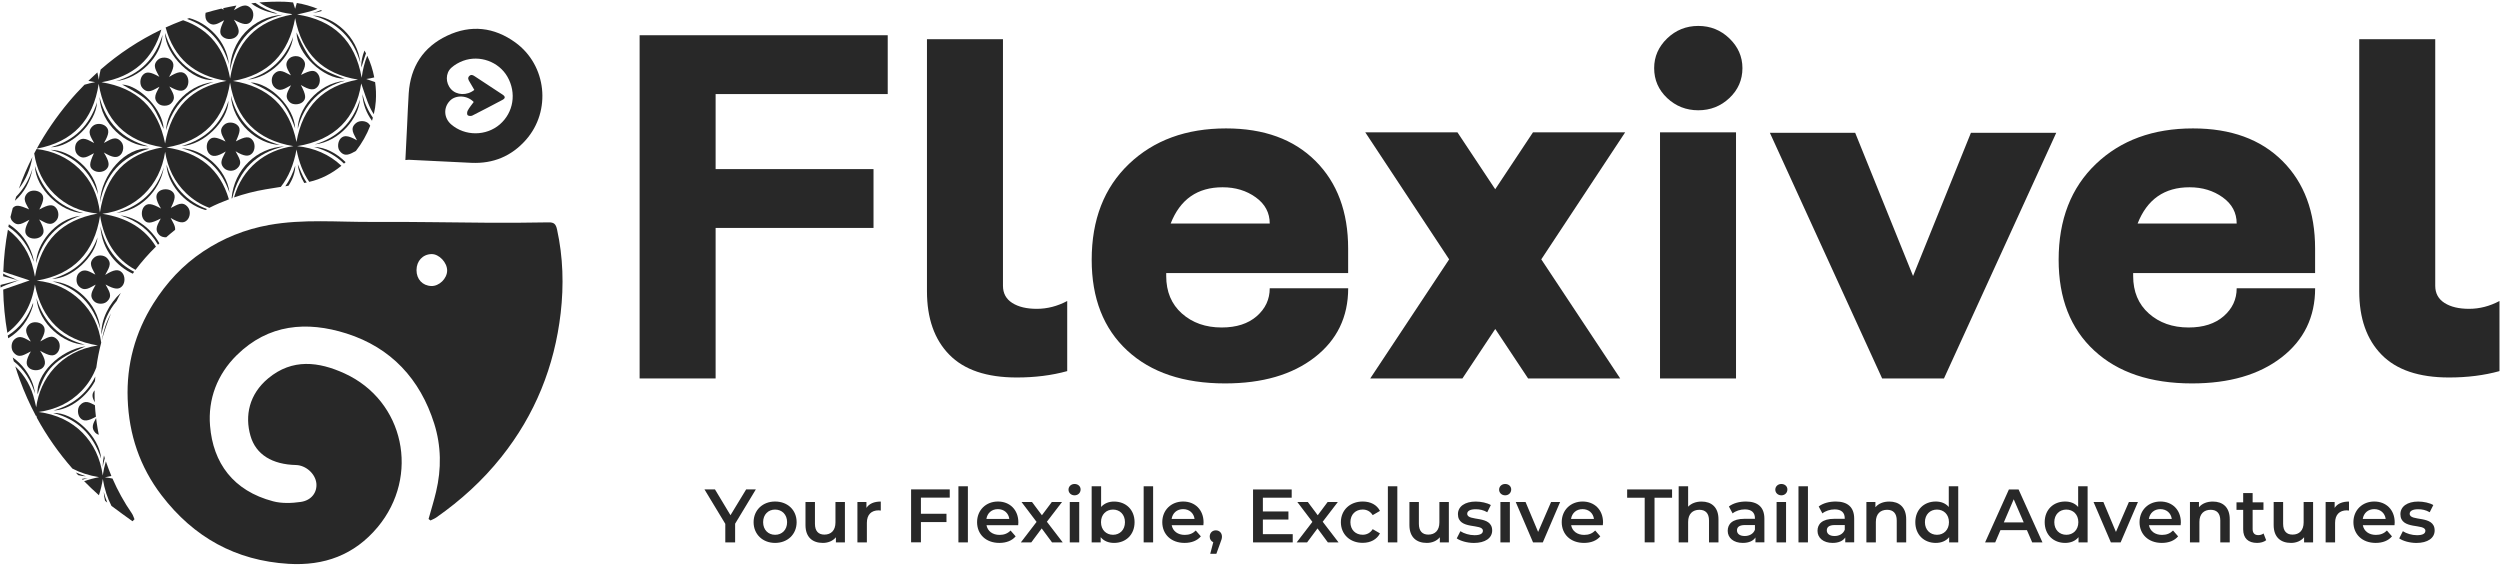
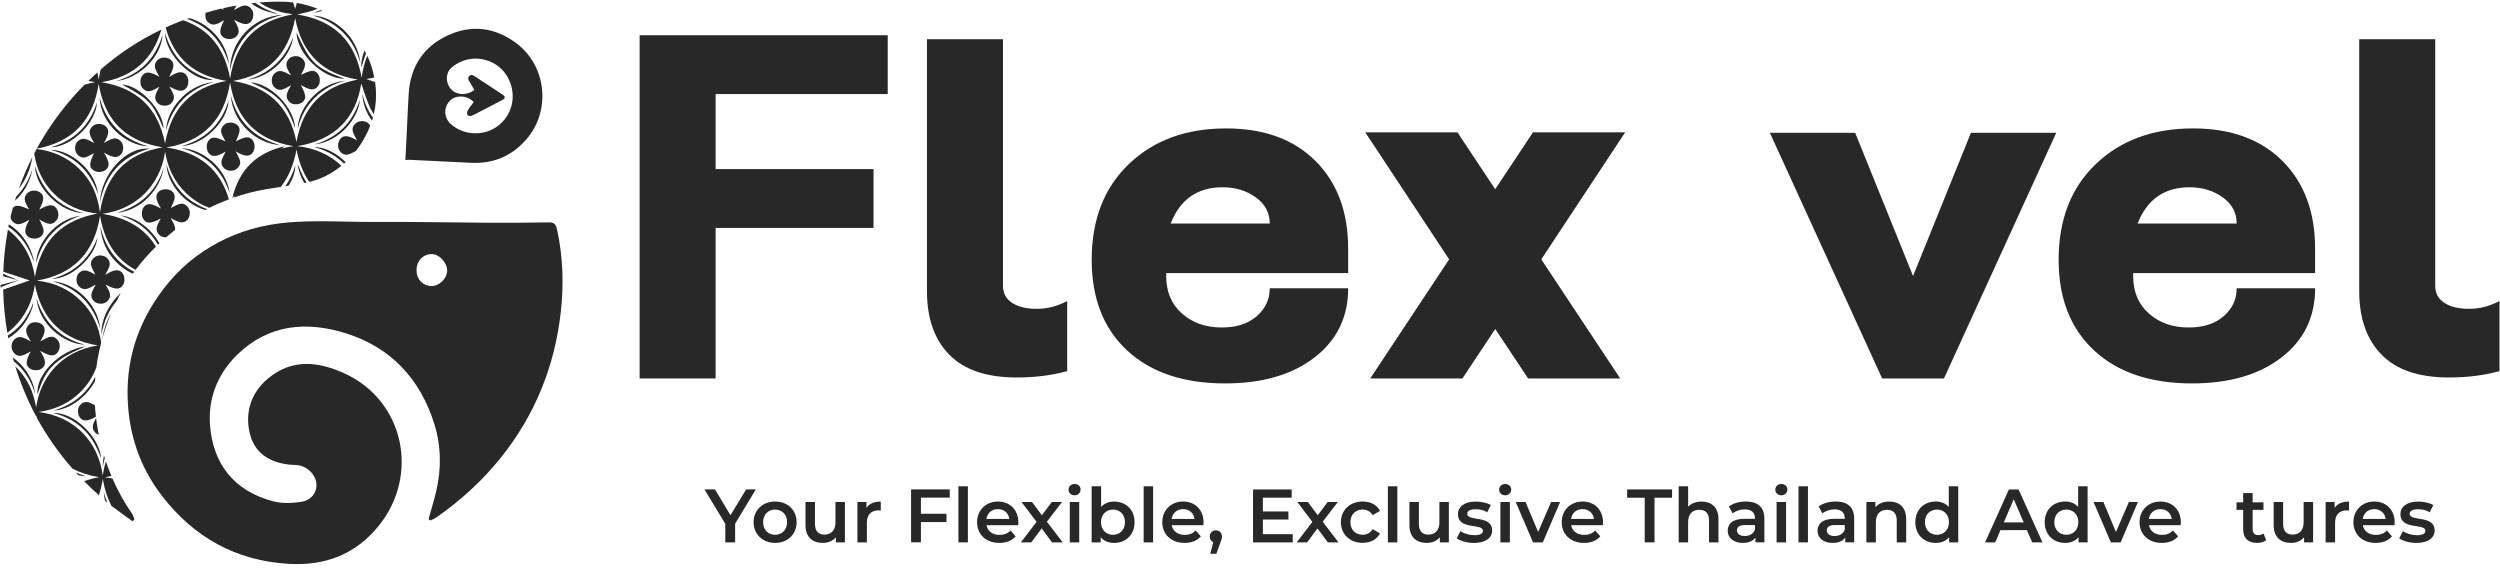
<svg xmlns="http://www.w3.org/2000/svg" width="674" height="153" viewBox="0 0 674 153" fill="none">
  <path d="M198.19 141.19V146.23H195.54V141.23L189.93 131.95H192.76L196.94 138.9L201.16 131.95H203.77L198.19 141.19Z" fill="#282828" />
  <path d="M203.17 140.78C203.17 137.52 205.62 135.21 208.96 135.21C212.35 135.21 214.77 137.51 214.77 140.78C214.77 144.05 212.34 146.37 208.96 146.37C205.62 146.37 203.17 144.05 203.17 140.78ZM212.2 140.78C212.2 138.7 210.81 137.38 208.96 137.38C207.13 137.38 205.74 138.7 205.74 140.78C205.74 142.86 207.13 144.18 208.96 144.18C210.81 144.19 212.2 142.86 212.2 140.78Z" fill="#282828" />
  <path d="M227.79 135.34V146.23H225.36V144.84C224.55 145.84 223.26 146.37 221.85 146.37C219.06 146.37 217.16 144.84 217.16 141.56V135.34H219.71V141.21C219.71 143.19 220.65 144.13 222.26 144.13C224.04 144.13 225.24 143.03 225.24 140.84V135.34H227.79Z" fill="#282828" />
  <path d="M237.46 135.22V137.65C237.24 137.61 237.06 137.59 236.87 137.59C234.93 137.59 233.71 138.73 233.71 140.95V146.23H231.16V135.34H233.59V136.93C234.32 135.79 235.64 135.22 237.46 135.22Z" fill="#282828" />
  <path d="M248.28 134.17V138.51H255.17V140.75H248.28V146.21H245.63V131.94H256.05V134.16H248.28V134.17Z" fill="#282828" />
  <path d="M258.39 131.1H260.94V146.23H258.39V131.1Z" fill="#282828" />
  <path d="M274.5 141.6H265.96C266.26 143.19 267.59 144.21 269.49 144.21C270.71 144.21 271.67 143.82 272.45 143.03L273.82 144.6C272.84 145.76 271.31 146.37 269.43 146.37C265.78 146.37 263.42 144.03 263.42 140.78C263.42 137.53 265.81 135.21 269.05 135.21C272.23 135.21 274.55 137.43 274.55 140.84C274.53 141.05 274.51 141.35 274.5 141.6ZM265.93 139.91H272.11C271.91 138.34 270.7 137.26 269.03 137.26C267.38 137.26 266.18 138.31 265.93 139.91Z" fill="#282828" />
  <path d="M283.63 146.23L280.84 142.46L278.03 146.23H275.22L279.46 140.7L275.4 135.34H278.23L280.9 138.91L283.57 135.34H286.32L282.24 140.66L286.51 146.23H283.63Z" fill="#282828" />
  <path d="M288.07 132.01C288.07 131.15 288.77 130.48 289.7 130.48C290.64 130.48 291.33 131.11 291.33 131.95C291.33 132.85 290.66 133.54 289.7 133.54C288.76 133.54 288.07 132.87 288.07 132.01ZM288.41 135.34H290.96V146.23H288.41V135.34Z" fill="#282828" />
  <path d="M305.88 140.78C305.88 144.16 303.53 146.37 300.35 146.37C298.86 146.37 297.6 145.86 296.74 144.82V146.23H294.31V131.1H296.86V136.67C297.74 135.69 298.96 135.22 300.35 135.22C303.53 135.22 305.88 137.4 305.88 140.78ZM303.29 140.78C303.29 138.7 301.9 137.38 300.07 137.38C298.24 137.38 296.83 138.7 296.83 140.78C296.83 142.86 298.24 144.18 300.07 144.18C301.9 144.18 303.29 142.86 303.29 140.78Z" fill="#282828" />
  <path d="M308.33 131.1H310.88V146.23H308.33V131.1Z" fill="#282828" />
  <path d="M324.43 141.6H315.89C316.19 143.19 317.52 144.21 319.42 144.21C320.64 144.21 321.6 143.82 322.38 143.03L323.75 144.6C322.77 145.76 321.24 146.37 319.36 146.37C315.71 146.37 313.35 144.03 313.35 140.78C313.35 137.53 315.74 135.21 318.98 135.21C322.16 135.21 324.48 137.43 324.48 140.84C324.47 141.05 324.45 141.35 324.43 141.6ZM315.87 139.91H322.05C321.85 138.34 320.64 137.26 318.97 137.26C317.32 137.26 316.12 138.31 315.87 139.91Z" fill="#282828" />
  <path d="M329.44 144.68C329.44 145.13 329.34 145.49 328.97 146.43L327.93 149.3H326.28L327.1 146.18C326.53 145.93 326.14 145.4 326.14 144.67C326.14 143.65 326.85 142.98 327.79 142.98C328.74 142.98 329.44 143.68 329.44 144.68Z" fill="#282828" />
  <path d="M348.52 144.01V146.23H337.82V131.96H348.24V134.18H340.47V137.89H347.36V140.07H340.47V144.01H348.52Z" fill="#282828" />
  <path d="M357.99 146.23L355.2 142.46L352.39 146.23H349.58L353.82 140.7L349.76 135.34H352.59L355.26 138.91L357.93 135.34H360.68L356.6 140.66L360.87 146.23H357.99Z" fill="#282828" />
  <path d="M361.5 140.78C361.5 137.52 363.95 135.21 367.39 135.21C369.51 135.21 371.2 136.09 372.04 137.74L370.08 138.88C369.43 137.84 368.45 137.37 367.37 137.37C365.49 137.37 364.07 138.68 364.07 140.77C364.07 142.89 365.5 144.17 367.37 144.17C368.45 144.17 369.43 143.7 370.08 142.66L372.04 143.8C371.2 145.43 369.51 146.35 367.39 146.35C363.95 146.37 361.5 144.05 361.5 140.78Z" fill="#282828" />
  <path d="M374.17 131.1H376.72V146.23H374.17V131.1Z" fill="#282828" />
  <path d="M390.61 135.34V146.23H388.18V144.84C387.36 145.84 386.08 146.37 384.67 146.37C381.88 146.37 379.98 144.84 379.98 141.56V135.34H382.53V141.21C382.53 143.19 383.47 144.13 385.08 144.13C386.85 144.13 388.06 143.03 388.06 140.84V135.34H390.61Z" fill="#282828" />
  <path d="M392.74 145.15L393.72 143.21C394.68 143.84 396.15 144.29 397.51 144.29C399.12 144.29 399.79 143.84 399.79 143.09C399.79 141.01 393.06 142.97 393.06 138.62C393.06 136.56 394.92 135.22 397.85 135.22C399.3 135.22 400.95 135.57 401.93 136.16L400.96 138.1C399.92 137.49 398.88 137.29 397.84 137.29C396.29 137.29 395.56 137.8 395.56 138.51C395.56 140.71 402.29 138.75 402.29 143.02C402.29 145.06 400.41 146.38 397.35 146.38C395.54 146.37 393.72 145.84 392.74 145.15Z" fill="#282828" />
  <path d="M404.16 132.01C404.16 131.15 404.86 130.48 405.79 130.48C406.73 130.48 407.42 131.11 407.42 131.95C407.42 132.85 406.75 133.54 405.79 133.54C404.86 133.54 404.16 132.87 404.16 132.01ZM404.51 135.34H407.06V146.23H404.51V135.34Z" fill="#282828" />
  <path d="M420.61 135.34L415.94 146.23H413.31L408.64 135.34H411.29L414.68 143.41L418.17 135.34H420.61Z" fill="#282828" />
  <path d="M432.12 141.6H423.58C423.88 143.19 425.21 144.21 427.11 144.21C428.33 144.21 429.29 143.82 430.07 143.03L431.44 144.6C430.46 145.76 428.93 146.37 427.05 146.37C423.4 146.37 421.04 144.03 421.04 140.78C421.04 137.53 423.43 135.21 426.67 135.21C429.85 135.21 432.18 137.43 432.18 140.84C432.16 141.05 432.14 141.35 432.12 141.6ZM423.55 139.91H429.73C429.53 138.34 428.32 137.26 426.65 137.26C425 137.26 423.8 138.31 423.55 139.91Z" fill="#282828" />
  <path d="M443.41 134.19H438.68V131.95H450.79V134.19H446.06V146.22H443.41V134.19Z" fill="#282828" />
  <path d="M463.3 139.99V146.23H460.75V140.32C460.75 138.38 459.79 137.44 458.16 137.44C456.34 137.44 455.12 138.54 455.12 140.72V146.23H452.57V131.1H455.12V136.61C455.96 135.71 457.24 135.22 458.75 135.22C461.36 135.22 463.3 136.7 463.3 139.99Z" fill="#282828" />
  <path d="M475.68 139.84V146.22H473.27V144.9C472.66 145.84 471.48 146.37 469.85 146.37C467.36 146.37 465.79 145.01 465.79 143.11C465.79 141.3 467.01 139.87 470.32 139.87H473.13V139.7C473.13 138.21 472.23 137.33 470.42 137.33C469.2 137.33 467.93 137.74 467.11 138.41L466.11 136.55C467.27 135.65 468.96 135.21 470.72 135.21C473.87 135.22 475.68 136.7 475.68 139.84ZM473.13 142.82V141.55H470.5C468.77 141.55 468.29 142.2 468.29 143C468.29 143.92 469.06 144.51 470.37 144.51C471.62 144.51 472.71 143.94 473.13 142.82Z" fill="#282828" />
  <path d="M478.62 132.01C478.62 131.15 479.32 130.48 480.25 130.48C481.19 130.48 481.88 131.11 481.88 131.95C481.88 132.85 481.21 133.54 480.25 133.54C479.32 133.54 478.62 132.87 478.62 132.01ZM478.97 135.34H481.52V146.23H478.97V135.34Z" fill="#282828" />
  <path d="M484.87 131.1H487.42V146.23H484.87V131.1Z" fill="#282828" />
  <path d="M499.89 139.84V146.22H497.48V144.9C496.87 145.84 495.69 146.37 494.06 146.37C491.57 146.37 490 145.01 490 143.11C490 141.3 491.23 139.87 494.53 139.87H497.34V139.7C497.34 138.21 496.44 137.33 494.63 137.33C493.41 137.33 492.14 137.74 491.32 138.41L490.32 136.55C491.48 135.65 493.18 135.21 494.93 135.21C498.08 135.22 499.89 136.7 499.89 139.84ZM497.35 142.82V141.55H494.72C492.99 141.55 492.51 142.2 492.51 143C492.51 143.92 493.28 144.51 494.59 144.51C495.84 144.51 496.92 143.94 497.35 142.82Z" fill="#282828" />
  <path d="M513.91 139.99V146.23H511.36V140.32C511.36 138.38 510.4 137.44 508.77 137.44C506.95 137.44 505.73 138.54 505.73 140.72V146.23H503.18V135.34H505.61V136.75C506.44 135.75 507.77 135.22 509.36 135.22C511.97 135.22 513.91 136.7 513.91 139.99Z" fill="#282828" />
  <path d="M527.94 131.1V146.23H525.49V144.82C524.63 145.86 523.37 146.37 521.88 146.37C518.72 146.37 516.37 144.17 516.37 140.78C516.37 137.4 518.72 135.21 521.88 135.21C523.29 135.21 524.53 135.68 525.39 136.68V131.09H527.94V131.1ZM525.44 140.78C525.44 138.7 524.03 137.38 522.2 137.38C520.36 137.38 518.96 138.7 518.96 140.78C518.96 142.86 520.37 144.18 522.2 144.18C524.03 144.19 525.44 142.86 525.44 140.78Z" fill="#282828" />
  <path d="M546.46 142.93H539.32L537.91 146.23H535.18L541.6 131.96H544.21L550.65 146.23H547.88L546.46 142.93ZM545.59 140.84L542.9 134.6L540.23 140.84H545.59Z" fill="#282828" />
  <path d="M562.82 131.1V146.23H560.37V144.82C559.51 145.86 558.25 146.37 556.76 146.37C553.6 146.37 551.25 144.17 551.25 140.78C551.25 137.4 553.6 135.21 556.76 135.21C558.17 135.21 559.41 135.68 560.27 136.68V131.09H562.82V131.1ZM560.32 140.78C560.32 138.7 558.91 137.38 557.08 137.38C555.24 137.38 553.84 138.7 553.84 140.78C553.84 142.86 555.25 144.18 557.08 144.18C558.91 144.19 560.32 142.86 560.32 140.78Z" fill="#282828" />
  <path d="M576.39 135.34L571.72 146.23H569.09L564.42 135.34H567.07L570.46 143.41L573.95 135.34H576.39Z" fill="#282828" />
  <path d="M587.9 141.6H579.36C579.66 143.19 580.99 144.21 582.89 144.21C584.11 144.21 585.07 143.82 585.85 143.03L587.22 144.6C586.24 145.76 584.71 146.37 582.83 146.37C579.18 146.37 576.82 144.03 576.82 140.78C576.82 137.53 579.21 135.21 582.45 135.21C585.63 135.21 587.96 137.43 587.96 140.84C587.94 141.05 587.92 141.35 587.9 141.6ZM579.33 139.91H585.51C585.31 138.34 584.1 137.26 582.43 137.26C580.78 137.26 579.58 138.31 579.33 139.91Z" fill="#282828" />
-   <path d="M601.14 139.99V146.23H598.59V140.32C598.59 138.38 597.63 137.44 596 137.44C594.18 137.44 592.96 138.54 592.96 140.72V146.23H590.41V135.34H592.84V136.75C593.67 135.75 595 135.22 596.59 135.22C599.2 135.22 601.14 136.7 601.14 139.99Z" fill="#282828" />
  <path d="M610.96 145.64C610.35 146.13 609.43 146.37 608.51 146.37C606.12 146.37 604.76 145.11 604.76 142.7V137.46H602.96V135.42H604.76V132.93H607.31V135.42H610.23V137.46H607.31V142.64C607.31 143.7 607.84 144.27 608.82 144.27C609.35 144.27 609.86 144.13 610.25 143.82L610.96 145.64Z" fill="#282828" />
  <path d="M623.61 135.34V146.23H621.18V144.84C620.36 145.84 619.08 146.37 617.67 146.37C614.88 146.37 612.98 144.84 612.98 141.56V135.34H615.53V141.21C615.53 143.19 616.47 144.13 618.08 144.13C619.85 144.13 621.06 143.03 621.06 140.84V135.34H623.61Z" fill="#282828" />
  <path d="M633.29 135.22V137.65C633.07 137.61 632.89 137.59 632.7 137.59C630.76 137.59 629.54 138.73 629.54 140.95V146.23H626.99V135.34H629.42V136.93C630.15 135.79 631.48 135.22 633.29 135.22Z" fill="#282828" />
  <path d="M645.56 141.6H637.02C637.32 143.19 638.65 144.21 640.55 144.21C641.77 144.21 642.73 143.82 643.51 143.03L644.88 144.6C643.9 145.76 642.37 146.37 640.49 146.37C636.84 146.37 634.48 144.03 634.48 140.78C634.48 137.53 636.87 135.21 640.11 135.21C643.29 135.21 645.61 137.43 645.61 140.84C645.6 141.05 645.58 141.35 645.56 141.6ZM637 139.91H643.18C642.98 138.34 641.77 137.26 640.1 137.26C638.45 137.26 637.24 138.31 637 139.91Z" fill="#282828" />
  <path d="M646.83 145.15L647.81 143.21C648.77 143.84 650.24 144.29 651.6 144.29C653.21 144.29 653.88 143.84 653.88 143.09C653.88 141.01 647.15 142.97 647.15 138.62C647.15 136.56 649.01 135.22 651.94 135.22C653.39 135.22 655.04 135.57 656.02 136.16L655.05 138.1C654.01 137.49 652.97 137.29 651.93 137.29C650.38 137.29 649.65 137.8 649.65 138.51C649.65 140.71 656.38 138.75 656.38 143.02C656.38 145.06 654.5 146.38 651.44 146.38C649.63 146.37 647.81 145.84 646.83 145.15Z" fill="#282828" />
  <path d="M172.44 102.04V9.5H239.33V25.36H192.93V45.59H235.5V61.45H192.93V102.03H172.44V102.04Z" fill="#282828" />
  <path d="M249.91 78.51V10.56H270.4V77.05C270.4 79.08 271.24 80.62 272.91 81.68C274.58 82.74 276.79 83.26 279.52 83.26C282.34 83.26 285.07 82.56 287.72 81.15V100.05C283.58 101.2 279.04 101.77 274.11 101.77C266 101.77 259.94 99.72 255.93 95.62C251.91 91.53 249.91 85.82 249.91 78.51Z" fill="#282828" />
  <path d="M329.36 88.29C333.33 88.29 336.48 87.28 338.81 85.25C341.14 83.22 342.32 80.71 342.32 77.72H363.47C363.47 85.47 360.45 91.69 354.41 96.36C348.37 101.03 340.33 103.37 330.28 103.37C319.09 103.37 310.3 100.42 303.91 94.51C297.52 88.6 294.32 80.45 294.32 70.05C294.32 59.21 297.67 50.6 304.37 44.2C311.07 37.81 319.79 34.62 330.54 34.62C340.77 34.62 348.8 37.55 354.67 43.41C360.53 49.27 363.46 57.14 363.46 67.01V73.62H314.41V74.41C314.41 78.64 315.82 82.01 318.64 84.52C321.47 87.03 325.04 88.29 329.36 88.29ZM315.61 60.27H342.32C342.32 57.36 341.06 55 338.55 53.2C336.04 51.39 333.06 50.49 329.63 50.49C322.83 50.48 318.16 53.74 315.61 60.27Z" fill="#282828" />
  <path d="M411.98 102.04L403.12 88.69L394.26 102.04H369.41L390.69 69.92L368.08 35.68H392.93L403.11 51.02L413.29 35.68H438.14L415.53 69.92L436.81 102.04H411.98Z" fill="#282828" />
-   <path d="M466.25 10.36C468.58 12.61 469.76 15.27 469.76 18.36C469.76 21.53 468.59 24.22 466.25 26.43C463.92 28.63 461.12 29.73 457.86 29.73C454.6 29.73 451.8 28.63 449.46 26.43C447.13 24.23 445.96 21.54 445.96 18.36C445.96 15.28 447.13 12.61 449.46 10.36C451.79 8.12 454.59 6.99 457.86 6.99C461.12 6.99 463.91 8.11 466.25 10.36ZM447.54 102.04V35.68H468.03V102.04H447.54Z" fill="#282828" />
  <path d="M524.09 102.04H507.43L477.16 35.81H500.16L515.76 74.41L531.36 35.81H554.36L524.09 102.04Z" fill="#282828" />
  <path d="M590.05 88.29C594.02 88.29 597.17 87.28 599.5 85.25C601.83 83.22 603.01 80.71 603.01 77.72H624.16C624.16 85.47 621.14 91.69 615.1 96.36C609.06 101.03 601.02 103.37 590.97 103.37C579.78 103.37 570.99 100.42 564.6 94.51C558.21 88.6 555.01 80.45 555.01 70.05C555.01 59.21 558.36 50.6 565.06 44.2C571.76 37.81 580.48 34.62 591.23 34.62C601.46 34.62 609.49 37.55 615.36 43.41C621.22 49.27 624.15 57.14 624.15 67.01V73.62H575.1V74.41C575.1 78.64 576.51 82.01 579.33 84.52C582.16 87.03 585.73 88.29 590.05 88.29ZM576.3 60.27H603.01C603.01 57.36 601.75 55 599.24 53.2C596.73 51.4 593.75 50.49 590.32 50.49C583.53 50.48 578.86 53.74 576.3 60.27Z" fill="#282828" />
  <path d="M636.05 78.51V10.56H656.54V77.05C656.54 79.08 657.38 80.62 659.05 81.68C660.72 82.74 662.93 83.26 665.66 83.26C668.48 83.26 671.21 82.56 673.86 81.15V100.05C669.72 101.2 665.18 101.77 660.25 101.77C652.14 101.77 646.08 99.72 642.07 95.62C638.06 91.53 636.05 85.82 636.05 78.51Z" fill="#282828" />
  <path d="M26.31 64C24.14 69.76 20.09 73.47 14.04 75.2C19.29 75.14 25.73 69.23 26.31 64Z" fill="#282828" />
  <path d="M27.04 88.73C26.34 81.57 19.93 76.16 14.15 75.86C20.89 77.69 25.12 82.04 27.04 88.73Z" fill="#282828" />
  <path d="M21.19 77.1C22.76 78.8 24.23 77.53 25.8 76.73C25.02 78.29 23.81 79.72 25.42 81.27C26.24 82.05 27.92 82.1 28.78 81.34C30.6 79.75 29.22 78.26 28.46 76.7C30.9 78.06 32.11 78.14 32.99 77.08C33.78 76.13 33.74 74.41 32.92 73.51C31.99 72.49 30.69 72.63 28.36 74.13C29.14 72.51 30.42 71.09 28.8 69.52C27.96 68.71 26.34 68.64 25.44 69.4C23.6 70.95 24.96 72.46 25.71 74.04C24.19 73.29 22.78 72.15 21.25 73.64C20.45 74.44 20.41 76.25 21.19 77.1Z" fill="#282828" />
  <path d="M44.89 44.38C45.06 49.08 49.3 54.88 55.39 56.63C55.54 56.55 55.69 56.46 55.85 56.38C50.22 54.27 46.61 50.33 44.89 44.38Z" fill="#282828" />
  <path d="M31.43 81.18C31.79 80.42 32.18 79.68 32.58 78.95C29.43 81.84 27.19 86.15 27.33 90.26C27.99 86.6 29.36 83.59 31.43 81.18Z" fill="#282828" />
  <path d="M38.75 59.22C39.63 60.36 40.65 60.3 43.34 58.91C42.62 60.4 41.42 61.85 43 63.39C43.42 63.8 44.12 64 44.8 63.98C45.59 63.29 46.39 62.61 47.21 61.97C47.33 60.91 46.56 59.86 46 58.75C48.33 60.15 49.52 60.28 50.45 59.34C51.28 58.5 51.45 56.86 50.67 55.88C49.17 54 47.64 55.33 46.05 56.07C47.35 53.57 47.41 52.4 46.35 51.56C45.43 50.83 43.75 50.86 42.86 51.61C41.8 52.52 41.93 53.83 43.41 56.23C40.89 54.8 39.74 54.69 38.84 55.72C38.08 56.62 38.03 58.28 38.75 59.22Z" fill="#282828" />
  <path d="M44.18 45.13C42.22 51.41 38.04 55.46 31.38 57.4C37.68 56.82 43.07 51.57 44.18 45.13Z" fill="#282828" />
  <path d="M42.59 65.98C42.72 65.86 42.85 65.73 42.97 65.61C40.89 61.84 36.93 58.58 32.47 58.07C37.02 59.52 40.38 62.14 42.59 65.98Z" fill="#282828" />
  <path d="M27.06 60.98C27.49 67.64 31.71 71.91 35.8 73.79C35.92 73.62 36.04 73.44 36.17 73.27C31.37 70.8 28.35 66.71 27.06 60.98Z" fill="#282828" />
  <path d="M28.31 134.98C28.39 135.04 28.46 135.11 28.53 135.18C28.66 135.29 28.79 135.39 28.92 135.49C28.54 134.57 28.22 133.62 27.97 132.63C28 133.43 28.13 134.21 28.31 134.98Z" fill="#282828" />
  <path d="M84.33 3.51C85.21 3.39 86.06 3.2 86.87 2.93C86.73 2.87 86.6 2.8 86.46 2.74C85.77 3.03 85.07 3.3 84.33 3.51Z" fill="#282828" />
  <path d="M9.09 70.56C9.06 70.29 9.06 70.02 9 69.76C8.94 69.45 8.85 69.13 8.75 68.83C7.59 65.26 5.5 62.44 2.39 60.47C2.34 60.7 2.3 60.92 2.25 61.15C5.6 63.4 7.82 66.56 9.09 70.56Z" fill="#282828" />
  <path d="M27.26 123.67C26.93 117.75 19.8 111.05 14.33 111.34C20.89 113.03 25.07 117.1 27.26 123.67Z" fill="#282828" />
  <path d="M21.64 112.69C22.51 113.67 23.69 113.59 25.86 112.34C25.74 111.3 25.65 110.27 25.59 109.25C24.22 108.53 22.92 107.73 21.57 109.22C20.78 110.09 20.88 111.84 21.64 112.69Z" fill="#282828" />
  <path d="M29.94 84.48C28.75 86.59 27.92 89.05 27.42 91.84C28.1 89.36 28.94 86.91 29.94 84.48Z" fill="#282828" />
  <path d="M28.25 123.55C28.17 123.3 28.11 123.04 28.03 122.78C27.81 123.79 27.69 124.84 27.67 125.93C27.83 125.11 28.03 124.32 28.25 123.55Z" fill="#282828" />
  <path d="M14.46 110.67C18.72 110.52 23.36 106.97 25.61 102.76C25.64 102.34 25.66 101.92 25.7 101.5C23.43 106.09 19.74 109.11 14.46 110.67Z" fill="#282828" />
  <path d="M61.62 27.14C59.63 33.47 55.54 37.46 49.01 39.37C54.85 39.12 61.39 32.71 61.62 27.14Z" fill="#282828" />
  <path d="M75.46 39.09C68.35 37.11 64.01 32.67 62.25 25.73C62.69 33.23 69.47 38.86 75.46 39.09Z" fill="#282828" />
  <path d="M77.78 50.07C78.92 48.33 79.61 46.45 79.6 44.64C78.96 46.76 78.05 48.6 76.92 50.22C77.21 50.17 77.5 50.12 77.78 50.07Z" fill="#282828" />
  <path d="M61.89 52C61.09 45.32 54.41 40.08 49 39.99C55.58 41.71 59.77 45.74 61.89 52Z" fill="#282828" />
  <path d="M21.07 128.1C21.76 128.27 22.46 128.38 23.16 128.41C22.15 128.06 21.26 127.72 20.43 127.38C20.65 127.61 20.85 127.86 21.07 128.1Z" fill="#282828" />
-   <path d="M23.68 128.87C23.13 128.92 22.6 129.01 22.07 129.12C22.14 129.19 22.21 129.26 22.29 129.34C22.75 129.17 23.19 129 23.68 128.87Z" fill="#282828" />
  <path d="M21.75 58.15C14.66 59.08 9.78 66 9.73 70.98C11.44 64.48 15.48 60.27 21.75 58.15Z" fill="#282828" />
-   <path d="M62.63 53.42C64.44 45.78 69.09 41.21 76.66 39.45C69.23 39.85 63.13 45.6 62.43 53.49C62.5 53.47 62.56 53.45 62.63 53.42Z" fill="#282828" />
+   <path d="M62.63 53.42C64.44 45.78 69.09 41.21 76.66 39.45C62.5 53.47 62.56 53.45 62.63 53.42Z" fill="#282828" />
  <path d="M56.33 41.36C57.23 42.4 58.52 42.28 60.86 40.84C60.15 42.43 58.88 43.81 60.44 45.36C61.24 46.15 62.77 46.27 63.7 45.58C65.76 44.03 64.3 42.44 63.51 40.78C65.79 42.19 67.13 42.31 68.03 41.28C68.8 40.39 68.84 38.75 68.1 37.8C67.23 36.68 66.1 36.76 63.59 38.12C64.87 35.3 64.91 34.44 63.82 33.59C62.9 32.88 61.32 32.83 60.45 33.63C58.73 35.2 60.06 36.65 60.8 38.16C58.23 36.85 57.12 36.79 56.26 37.87C55.54 38.77 55.57 40.49 56.33 41.36Z" fill="#282828" />
  <path d="M25.72 116.69C25.96 116.94 26.28 117.11 26.63 117.22C26.41 116.12 26.22 115.01 26.06 113.88C26 113.49 25.96 113.1 25.91 112.71C25.17 114.07 24.41 115.32 25.72 116.69Z" fill="#282828" />
-   <path d="M25.55 108.48C25.5 107.39 25.48 106.31 25.5 105.23C24.55 106.33 24.97 107.39 25.55 108.48Z" fill="#282828" />
  <path d="M100.29 32.56C100.38 32.29 100.45 32.01 100.53 31.73C99.23 29.88 98.28 27.77 97.69 25.38C97.85 28.06 98.75 30.44 100.29 32.56Z" fill="#282828" />
  <path d="M80.28 44.29C80.45 46.02 81.08 47.74 82.02 49.33C82.25 49.29 82.47 49.25 82.7 49.2C82.55 48.97 82.37 48.75 82.23 48.51C81.43 47.21 80.92 45.72 80.28 44.29Z" fill="#282828" />
  <path d="M93.18 43.72C90.76 41.3 87.65 39.66 84.67 39.62C87.95 40.52 90.63 42.02 92.74 44.11C92.9 43.99 93.04 43.86 93.18 43.72Z" fill="#282828" />
  <path d="M91.59 40.71C93 42.51 94.44 41.5 95.95 40.7C97.57 38.63 98.88 36.32 99.81 33.89C99.72 33.73 99.62 33.57 99.48 33.41C98.72 32.53 97 32.38 96.03 33.14C94.08 34.68 95.51 36.23 96.25 37.84C93.91 36.5 92.73 36.39 91.83 37.34C91.08 38.14 90.89 39.82 91.59 40.71Z" fill="#282828" />
  <path d="M97.03 26.87C95.06 33.12 90.97 37.07 84.85 38.94C91.7 38.14 96.71 31.69 97.03 26.87Z" fill="#282828" />
  <path d="M43.82 9.39C41.87 15.92 37.66 20.04 31.23 21.88C37.57 21.19 43.54 15.28 43.82 9.39Z" fill="#282828" />
  <path d="M67.54 22.21C74.78 25.3 77.17 27.73 79.58 34.62C79.32 28.92 72.91 22.44 67.54 22.21Z" fill="#282828" />
  <path d="M78.46 22.99C77.68 24.55 76.48 26 78.09 27.54C78.93 28.35 80.68 28.28 81.56 27.53C82.61 26.65 82.52 25.57 81.11 22.91C83.48 24.34 84.72 24.44 85.63 23.37C86.41 22.46 86.43 20.87 85.68 19.89C84.83 18.78 83.81 18.84 81.16 20.2C81.9 18.64 83.08 17.11 81.31 15.64C80.38 14.87 78.66 15 77.87 15.88C76.45 17.47 77.65 18.83 78.43 20.31C76.89 19.62 75.42 18.26 73.85 19.99C73.04 20.89 73.08 22.6 73.92 23.45C75.5 25.05 76.91 23.77 78.46 22.99Z" fill="#282828" />
  <path d="M9.8 111.99C9.84 112.22 9.9 112.44 9.95 112.66C12.63 117.58 15.84 122.13 19.52 126.33C21.6 127.42 23.99 128.2 26.71 128.65C25.27 128.92 23.94 129.28 22.68 129.73C23.96 131.03 25.29 132.29 26.67 133.52C27.12 132.15 27.48 130.7 27.72 129.13C28.17 131.88 28.96 134.29 30.05 136.39C31.9 137.82 33.84 139.14 35.72 140.53C35.9 140.35 36.08 140.17 36.26 139.99C36.03 139.46 35.87 138.89 35.55 138.42C33.47 135.41 31.75 132.28 30.33 129.02C29.66 128.88 28.98 128.76 28.27 128.68C28.87 128.57 29.46 128.45 30.03 128.32C29.49 127.02 28.99 125.71 28.54 124.37C28.19 125.57 27.9 126.84 27.7 128.19C26.48 119.05 20.1 112.27 10.35 111.07C14.87 110.45 18.82 108.68 22 105.37C23.79 103.5 25.08 101.41 25.97 99.06C26.27 96.81 26.71 94.58 27.29 92.37C26.67 87.96 24.91 84.1 21.69 81C18.42 77.85 14.47 76.13 9.89 75.66C19.85 73.98 25.43 68.06 26.98 58.14C28.1 65.06 31.27 69.92 36.54 72.75C38.2 70.54 40.04 68.46 42.04 66.49C39.07 61.61 34.24 58.71 27.59 57.64C36.52 56.49 43.12 50.18 44.52 40.92C45.21 45.27 47.02 49.04 50.19 52.09C52.04 53.86 54.11 55.16 56.44 56.03C58.15 55.16 59.91 54.42 61.71 53.74C59.35 45.65 53.74 41.07 44.87 39.75C54.89 38.1 60.47 32.21 62.02 22.27C63.63 32.08 69.3 37.78 79.11 39.4C71.5 40.43 65.28 45.4 63.1 53.22C65.83 52.28 68.66 51.54 71.62 51.04C72.98 50.81 74.35 50.6 75.71 50.38C77.8 47.73 79.2 44.38 79.94 40.31C80.59 43.75 81.74 46.65 83.37 49.03C86.53 48.33 89.48 46.79 92.04 44.69C88.8 41.6 84.58 39.83 80.1 39.41C90.35 37.74 95.97 31.82 97.39 22.5C98.11 24.47 98.8 27.06 99.97 29.42C100.21 29.9 100.5 30.35 100.78 30.8C101.06 29.62 101.24 28.43 101.32 27.25C101.44 25.5 101.36 23.79 101.13 22.13C100.3 21.84 99.49 21.56 98.73 21.3C99.43 21.22 100.16 21.06 100.9 20.87C100.51 18.82 99.88 16.86 99.01 15.02C98.28 16.84 97.78 18.83 97.51 20.97C95.75 10.95 89.91 5.42 80.11 3.91C81.61 3.53 83.11 3.27 84.53 2.78C84.89 2.66 85.25 2.52 85.6 2.37C83.83 1.65 81.96 1.12 80.02 0.81C79.87 1.34 79.72 1.86 79.57 2.37C79.39 1.82 79.21 1.24 79.02 0.66C78.24 0.57 77.45 0.5 76.65 0.47C74.38 0.41 72.13 0.48 69.91 0.66C72.41 2.34 75.27 3.36 78.47 3.75C78.57 3.76 78.66 3.86 78.77 3.92C69.08 5.66 63.55 11.39 62.04 21.18C60.6 13.06 56.38 7.88 49.38 5.46C49.28 5.5 49.19 5.53 49.09 5.56C47.58 6.13 46.1 6.75 44.65 7.41C46.89 15.67 52.35 20.4 61.07 21.81C51.72 23.52 46.18 29.02 44.51 38.68C42.6 29.01 36.81 23.69 27.37 22.17C35.96 20.68 41.25 15.94 43.5 7.98C37.51 10.84 32.06 14.45 27.13 18.75C26.91 19.65 26.74 20.57 26.63 21.52C26.53 20.83 26.4 20.17 26.25 19.52C25.43 20.26 24.62 21.02 23.82 21.8C24.42 21.93 25.03 22.05 25.66 22.15C24.65 22.33 23.7 22.57 22.78 22.84C21.3 24.35 19.85 25.91 18.48 27.56C15.16 31.55 12.31 35.72 9.91 40.08C19.65 38.28 25.13 32.38 26.61 22.58C28.19 32.41 33.88 38.13 43.86 39.71C34.01 41.47 28.46 47.23 26.94 57.31C26.35 52.5 24.57 48.6 21.31 45.46C18.12 42.39 14.28 40.7 9.86 40.17C9.64 40.57 9.43 40.97 9.22 41.37C9.89 45.72 11.63 49.37 14.68 52.34C17.82 55.39 21.6 57.08 26.31 57.58C16.63 59.36 11.1 64.89 9.43 74.62C9.27 73.83 9.17 73.34 9.06 72.86C8.04 68.32 5.73 64.67 2.13 61.92C1.45 65.6 1.03 69.38 0.89 73.26C3.58 74.14 6.02 74.94 8 75.6C5.93 76.32 3.37 77.21 0.86 78.08C0.94 82.01 1.32 85.89 1.98 89.73C6.18 86.49 8.59 82.13 9.41 76.72C11.27 86.14 16.89 91.6 26.39 93.13C16.23 94.68 10.78 102.18 9.76 109.8C9.62 109.22 9.49 108.64 9.35 108.06C8.49 104.34 6.73 101.26 4.12 98.77C4.48 99.95 4.87 101.13 5.3 102.31C6.56 105.78 8.05 109.09 9.74 112.25C9.76 112.19 9.78 112.1 9.8 111.99ZM79.57 4.88C81.41 14.5 87.05 19.95 96.52 21.46C87.17 23.15 81.62 28.66 79.93 38.28C78.02 28.68 72.24 23.34 62.81 21.83C72.35 20.16 77.84 14.51 79.57 4.88Z" fill="#282828" />
  <path d="M20.81 41.6C22.37 43.34 23.83 42.04 25.33 41.3C24.03 44.11 24 45.06 25.16 45.88C26.16 46.59 27.76 46.5 28.63 45.68C29.64 44.73 29.51 43.61 28 41.11C30.34 42.53 31.56 42.67 32.49 41.74C33.32 40.91 33.5 39.24 32.73 38.28C31.18 36.37 29.64 37.74 28.02 38.54C29.44 36.16 29.54 34.96 28.49 34.04C27.6 33.25 25.93 33.16 25.02 33.97C23.28 35.53 24.58 37 25.38 38.57C23.82 37.8 22.37 36.61 20.83 38.23C20.06 39.05 20.06 40.77 20.81 41.6Z" fill="#282828" />
  <path d="M80.27 34.76C81.06 31.47 82.54 28.71 84.83 26.41C87.14 24.09 89.92 22.58 93.09 21.76C85.27 22.48 80.23 29.84 80.27 34.76Z" fill="#282828" />
  <path d="M26.16 27.56C24.16 33.9 20.02 37.86 13.73 39.7C19.16 39.71 25.93 33.13 26.16 27.56Z" fill="#282828" />
  <path d="M92.92 21.23C85.09 18.32 83.7 16.99 79.94 8.75C80.06 14.52 87.07 21.26 92.92 21.23Z" fill="#282828" />
  <path d="M79.03 9.93C78.04 12.77 76.52 15.26 74.31 17.32C72.13 19.36 69.54 20.66 66.69 21.49C72.76 20.95 78.42 15.34 79.03 9.93Z" fill="#282828" />
  <path d="M2.09 90.47C2.13 90.71 2.17 90.96 2.22 91.2C5.49 89.22 7.69 86.33 8.83 82.58C8.92 82.29 8.95 81.98 8.93 81.64C7.62 85.4 5.4 88.39 2.09 90.47Z" fill="#282828" />
  <path d="M15.12 56.06C14.24 55 13.13 55.08 10.6 56.48C11.93 53.94 11.98 52.79 10.89 51.94C9.94 51.2 8.27 51.18 7.42 52.03C5.85 53.62 7.12 55.02 7.84 56.46C5.16 55.26 4.26 55.18 3.44 56.08C3.22 56.88 3.01 57.69 2.82 58.51C2.89 58.89 3.03 59.25 3.27 59.54C4.81 61.37 6.32 60.01 7.92 59.25C6.56 61.65 6.48 62.9 7.53 63.77C8.42 64.51 10.11 64.51 11.02 63.76C12.11 62.87 12 61.65 10.56 59.17C12.11 59.9 13.62 61.28 15.2 59.43C15.98 58.55 15.87 56.96 15.12 56.06Z" fill="#282828" />
  <path d="M44.78 35.13C46.63 28.29 50.93 24.02 57.62 22.1C49.79 22.98 44.9 30.02 44.78 35.13Z" fill="#282828" />
  <path d="M44.49 8.89C44.58 14.83 52.09 22.05 57.46 21.55C50.82 19.81 46.53 15.65 44.49 8.89Z" fill="#282828" />
  <path d="M39.98 39.45C32.93 37.5 28.61 33.08 26.82 26.13C27.15 33.52 34.06 39.29 39.98 39.45Z" fill="#282828" />
  <path d="M26.94 54.64C28.39 47.12 32.72 42.22 40.24 40.09C34.05 39.46 27.18 46.99 26.94 54.64Z" fill="#282828" />
  <path d="M50.13 20.12C49.2 19.1 47.95 19.25 45.58 20.75C46.97 18.29 47.09 17.09 46.11 16.18C45.27 15.4 43.54 15.28 42.64 16.06C40.84 17.63 42.21 19.13 42.96 20.71C40.53 19.32 39.39 19.22 38.48 20.25C37.7 21.13 37.59 22.82 38.39 23.72C39.93 25.48 41.4 24.17 42.99 23.39C42.2 24.96 41.03 26.43 42.69 27.94C43.51 28.69 45.24 28.69 46.06 27.93C47.74 26.36 46.48 24.89 45.66 23.32C48.18 24.73 49.35 24.81 50.24 23.7C51.01 22.74 50.96 21.03 50.13 20.12Z" fill="#282828" />
  <path d="M26.43 52.39C25.76 45.74 18.8 40.36 13.66 40.4C20.15 42.09 24.33 46.13 26.43 52.39Z" fill="#282828" />
  <path d="M32.91 22.79C40.51 26.98 40.99 27.49 44.11 34.75C43.96 29.67 37.72 23 32.91 22.79Z" fill="#282828" />
  <path d="M61.72 17.36C61.07 10.85 55.86 6.18 51.03 4.88C50.83 4.95 50.63 5.02 50.43 5.1C56.28 7.18 59.97 11.29 61.72 17.36Z" fill="#282828" />
  <path d="M9.82 80.38C10.44 87.4 17.3 92.8 22.86 92.92C16.12 91.14 11.81 86.97 9.82 80.38Z" fill="#282828" />
  <path d="M97.15 17C96.48 9.86 89.97 4.38 84.26 4.18C87.42 4.98 90.19 6.48 92.51 8.78C94.83 11.08 96.28 13.87 97.15 17Z" fill="#282828" />
  <path d="M67.73 0.91C69.48 2.24 71.58 3.09 73.84 3.57C74.17 3.64 74.52 3.65 74.86 3.68C72.62 3.04 70.62 2.08 68.86 0.78C68.49 0.81 68.11 0.86 67.73 0.91Z" fill="#282828" />
  <path d="M62.01 19.09C63.52 10.85 68.26 5.85 76.27 3.98C68.12 4.43 61.99 11.19 62.01 19.09Z" fill="#282828" />
  <path d="M8.78 45.42C7.86 48.41 6.4 50.94 4.36 53.01C4.24 53.38 4.12 53.76 4.01 54.13C6.55 51.89 8.13 48.98 8.78 45.42Z" fill="#282828" />
  <path d="M5.08 50.87C6.98 48.44 8.19 45.57 8.75 42.31C7.34 45.09 6.12 47.94 5.08 50.87Z" fill="#282828" />
  <path d="M9.41 44.75C9.64 50.85 16.32 57.26 22.48 57.46C15.83 55.74 11.5 51.57 9.41 44.75Z" fill="#282828" />
  <path d="M67.81 2.45C66.25 0.55 64.69 1.89 63.06 2.75C63.34 2.28 63.56 1.87 63.74 1.49C62.54 1.7 61.34 1.94 60.15 2.21C60.22 2.34 60.27 2.46 60.35 2.6C60.11 2.49 59.89 2.41 59.68 2.32C58.26 2.66 56.84 3.03 55.43 3.45C55.25 4.31 55.4 5.3 55.96 5.86C57.53 7.43 58.95 6.19 60.43 5.45C59.1 8.08 59.05 9.2 60.22 10.04C61.21 10.75 62.83 10.67 63.69 9.86C64.72 8.89 64.59 7.73 63.06 5.3C65.54 6.71 66.75 6.83 67.64 5.84C68.39 5 68.55 3.35 67.81 2.45Z" fill="#282828" />
  <path d="M23.08 93.37C16.14 94.32 9.56 101 10.13 106.32C12.29 99.35 14.62 97 23.08 93.37Z" fill="#282828" />
  <path d="M10.85 92.05C12.26 89.8 12.4 88.42 11.39 87.52C10.53 86.75 8.79 86.62 7.92 87.41C6.17 88.99 7.46 90.49 8.3 92.08C6.76 91.28 5.38 90.1 3.81 91.58C3 92.34 2.88 94.01 3.6 94.94C5.13 96.91 6.69 95.48 8.32 94.74C6.95 97.11 6.85 98.36 7.89 99.24C8.81 100.02 10.59 100 11.47 99.2C12.5 98.26 12.34 96.89 10.79 94.55C13.33 96.03 14.46 96.15 15.39 95.18C16.22 94.32 16.38 92.67 15.58 91.72C14.03 89.84 12.49 91.23 10.85 92.05Z" fill="#282828" />
  <path d="M98.67 14.38C98.54 14.12 98.39 13.88 98.26 13.62C97.62 15.27 97.3 16.88 97.43 18.18C97.82 17.05 98.17 15.71 98.67 14.38Z" fill="#282828" />
  <path d="M6.76 99.63C5.82 98.35 4.7 97.26 3.43 96.37C3.52 96.72 3.63 97.07 3.73 97.43C6.49 99.6 8.34 102.53 9.44 106.09C9.16 103.67 8.17 101.55 6.76 99.63Z" fill="#282828" />
  <path d="M5.34 75.45C3.62 75.91 1.89 76.36 0.14 76.82C0.14 77.06 0.14 77.29 0.15 77.53C0.68 77.17 1.99 76.69 5.34 75.45Z" fill="#282828" />
  <path d="M0.85 74.47C2.11 74.82 3.36 75.16 4.61 75.51C3.45 74.81 2.07 74.54 0.86 73.74C0.85 73.98 0.86 74.22 0.85 74.47Z" fill="#282828" />
  <path d="M115.54 139.92C116.22 137.47 116.99 135.04 117.57 132.56C119.03 126.41 118.96 120.22 117.07 114.22C113.28 102.19 105.42 93.71 93.39 89.9C82.71 86.52 72.36 87.35 63.83 95.75C58.55 100.95 56.04 107.64 56.63 114.8C57.44 124.79 62.85 132.32 73.63 135.15C75.98 135.77 78.64 135.67 81.08 135.32C84 134.9 85.55 132.7 85.29 130.28C85.01 127.72 82.46 125.43 79.79 125.37C73.41 125.22 68.99 122.58 67.53 117.5C65.97 112.07 67.16 106.29 72.3 102.01C78.82 96.58 85.96 97.51 92.88 100.67C109.05 108.06 113.28 128.35 101.82 142.11C95.52 149.66 87.34 152.59 77.79 152.01C63.57 151.15 52.23 144.86 43.57 133.55C37.67 125.85 34.76 117.1 34.42 107.55C34.09 98.33 36.39 89.72 41.36 81.81C44.89 76.19 49.29 71.45 54.77 67.8C60.15 64.22 66.07 61.82 72.51 60.66C81.81 58.99 91.16 59.9 100.49 59.83C110.86 59.76 121.24 59.99 131.62 60.05C137.04 60.08 142.47 60.05 147.89 59.95C149.36 59.92 149.86 60.4 150.18 61.87C151.82 69.33 152.02 76.9 151.16 84.4C149.49 98.79 144.26 111.81 135.15 123.23C130.11 129.56 124.22 134.9 117.63 139.51C117.15 139.84 116.58 140.05 116.06 140.32C115.89 140.2 115.71 140.06 115.54 139.92ZM112.29 72.81C112.28 75.28 113.91 77.03 116.28 77.11C118.39 77.18 120.52 75.12 120.55 72.97C120.58 70.78 118.36 68.44 116.31 68.5C113.97 68.57 112.3 70.36 112.29 72.81Z" fill="#282828" />
  <path d="M109.29 43.15C109.46 39.86 109.61 36.8 109.76 33.75C109.9 30.89 110 28.02 110.19 25.16C110.66 18.01 114.1 12.68 120.54 9.63C126.93 6.6 133.22 7.3 138.95 11.46C147.4 17.59 148.69 29.89 141.79 37.71C137.89 42.12 132.97 44.16 127.1 43.9C121.51 43.65 115.93 43.35 110.34 43.08C110.04 43.06 109.73 43.12 109.29 43.15ZM127.71 27.5C126 25.67 122.89 25.53 121.32 27.14C119.49 29 119.64 31.82 121.65 33.55C125.36 36.74 131.04 36.73 134.75 33.54C138.46 30.33 139.3 25.03 136.79 20.67C134.47 16.64 129.34 14.75 124.86 16.39C123.73 16.81 122.59 17.45 121.7 18.25C120.05 19.73 120.09 22.38 121.6 24.04C123.11 25.7 125.91 25.82 127.88 24.24C127.45 23.51 127.02 22.77 126.58 22.02C126.28 21.52 126 21.01 126.52 20.49C127.05 19.97 127.56 20.28 128.04 20.6C130.53 22.24 133.02 23.87 135.5 25.51C136.28 26.03 136.27 26.5 135.46 26.93C132.75 28.36 130.05 29.8 127.31 31.17C126.97 31.34 126.27 31.28 126.06 31.04C125.85 30.81 125.91 30.13 126.11 29.79C126.54 28.99 127.15 28.27 127.71 27.5Z" fill="#282828" />
</svg>